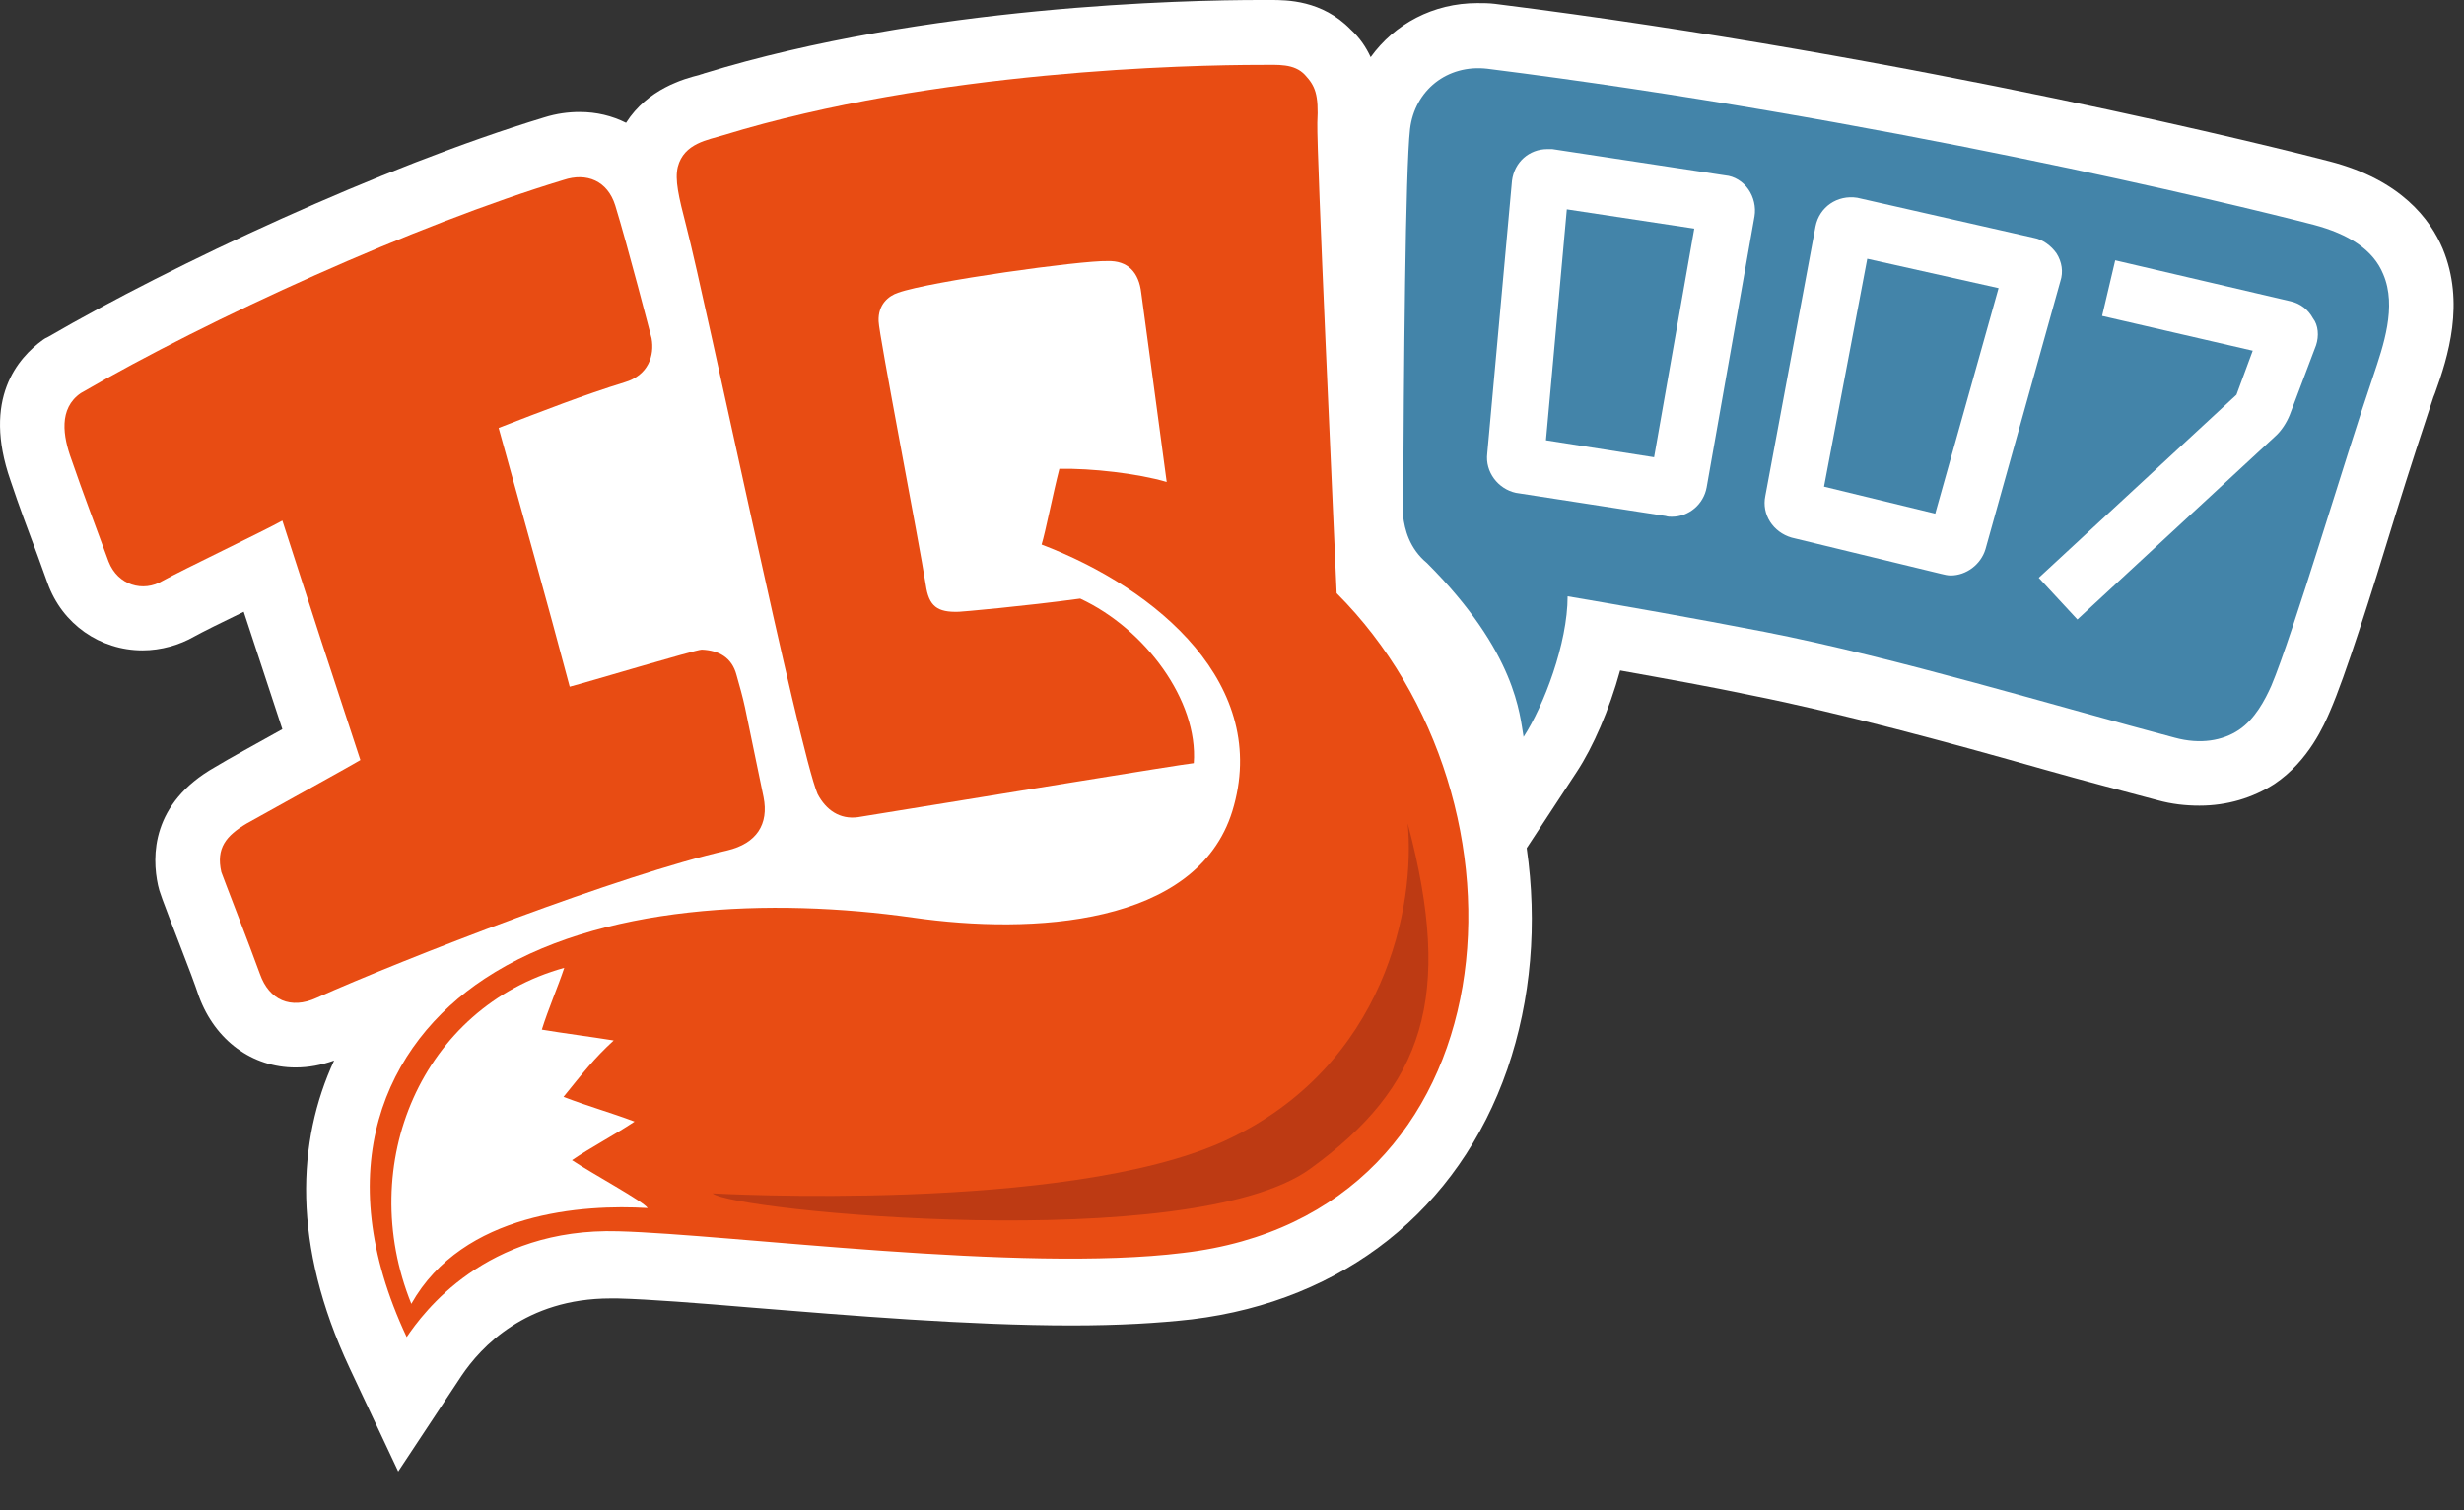
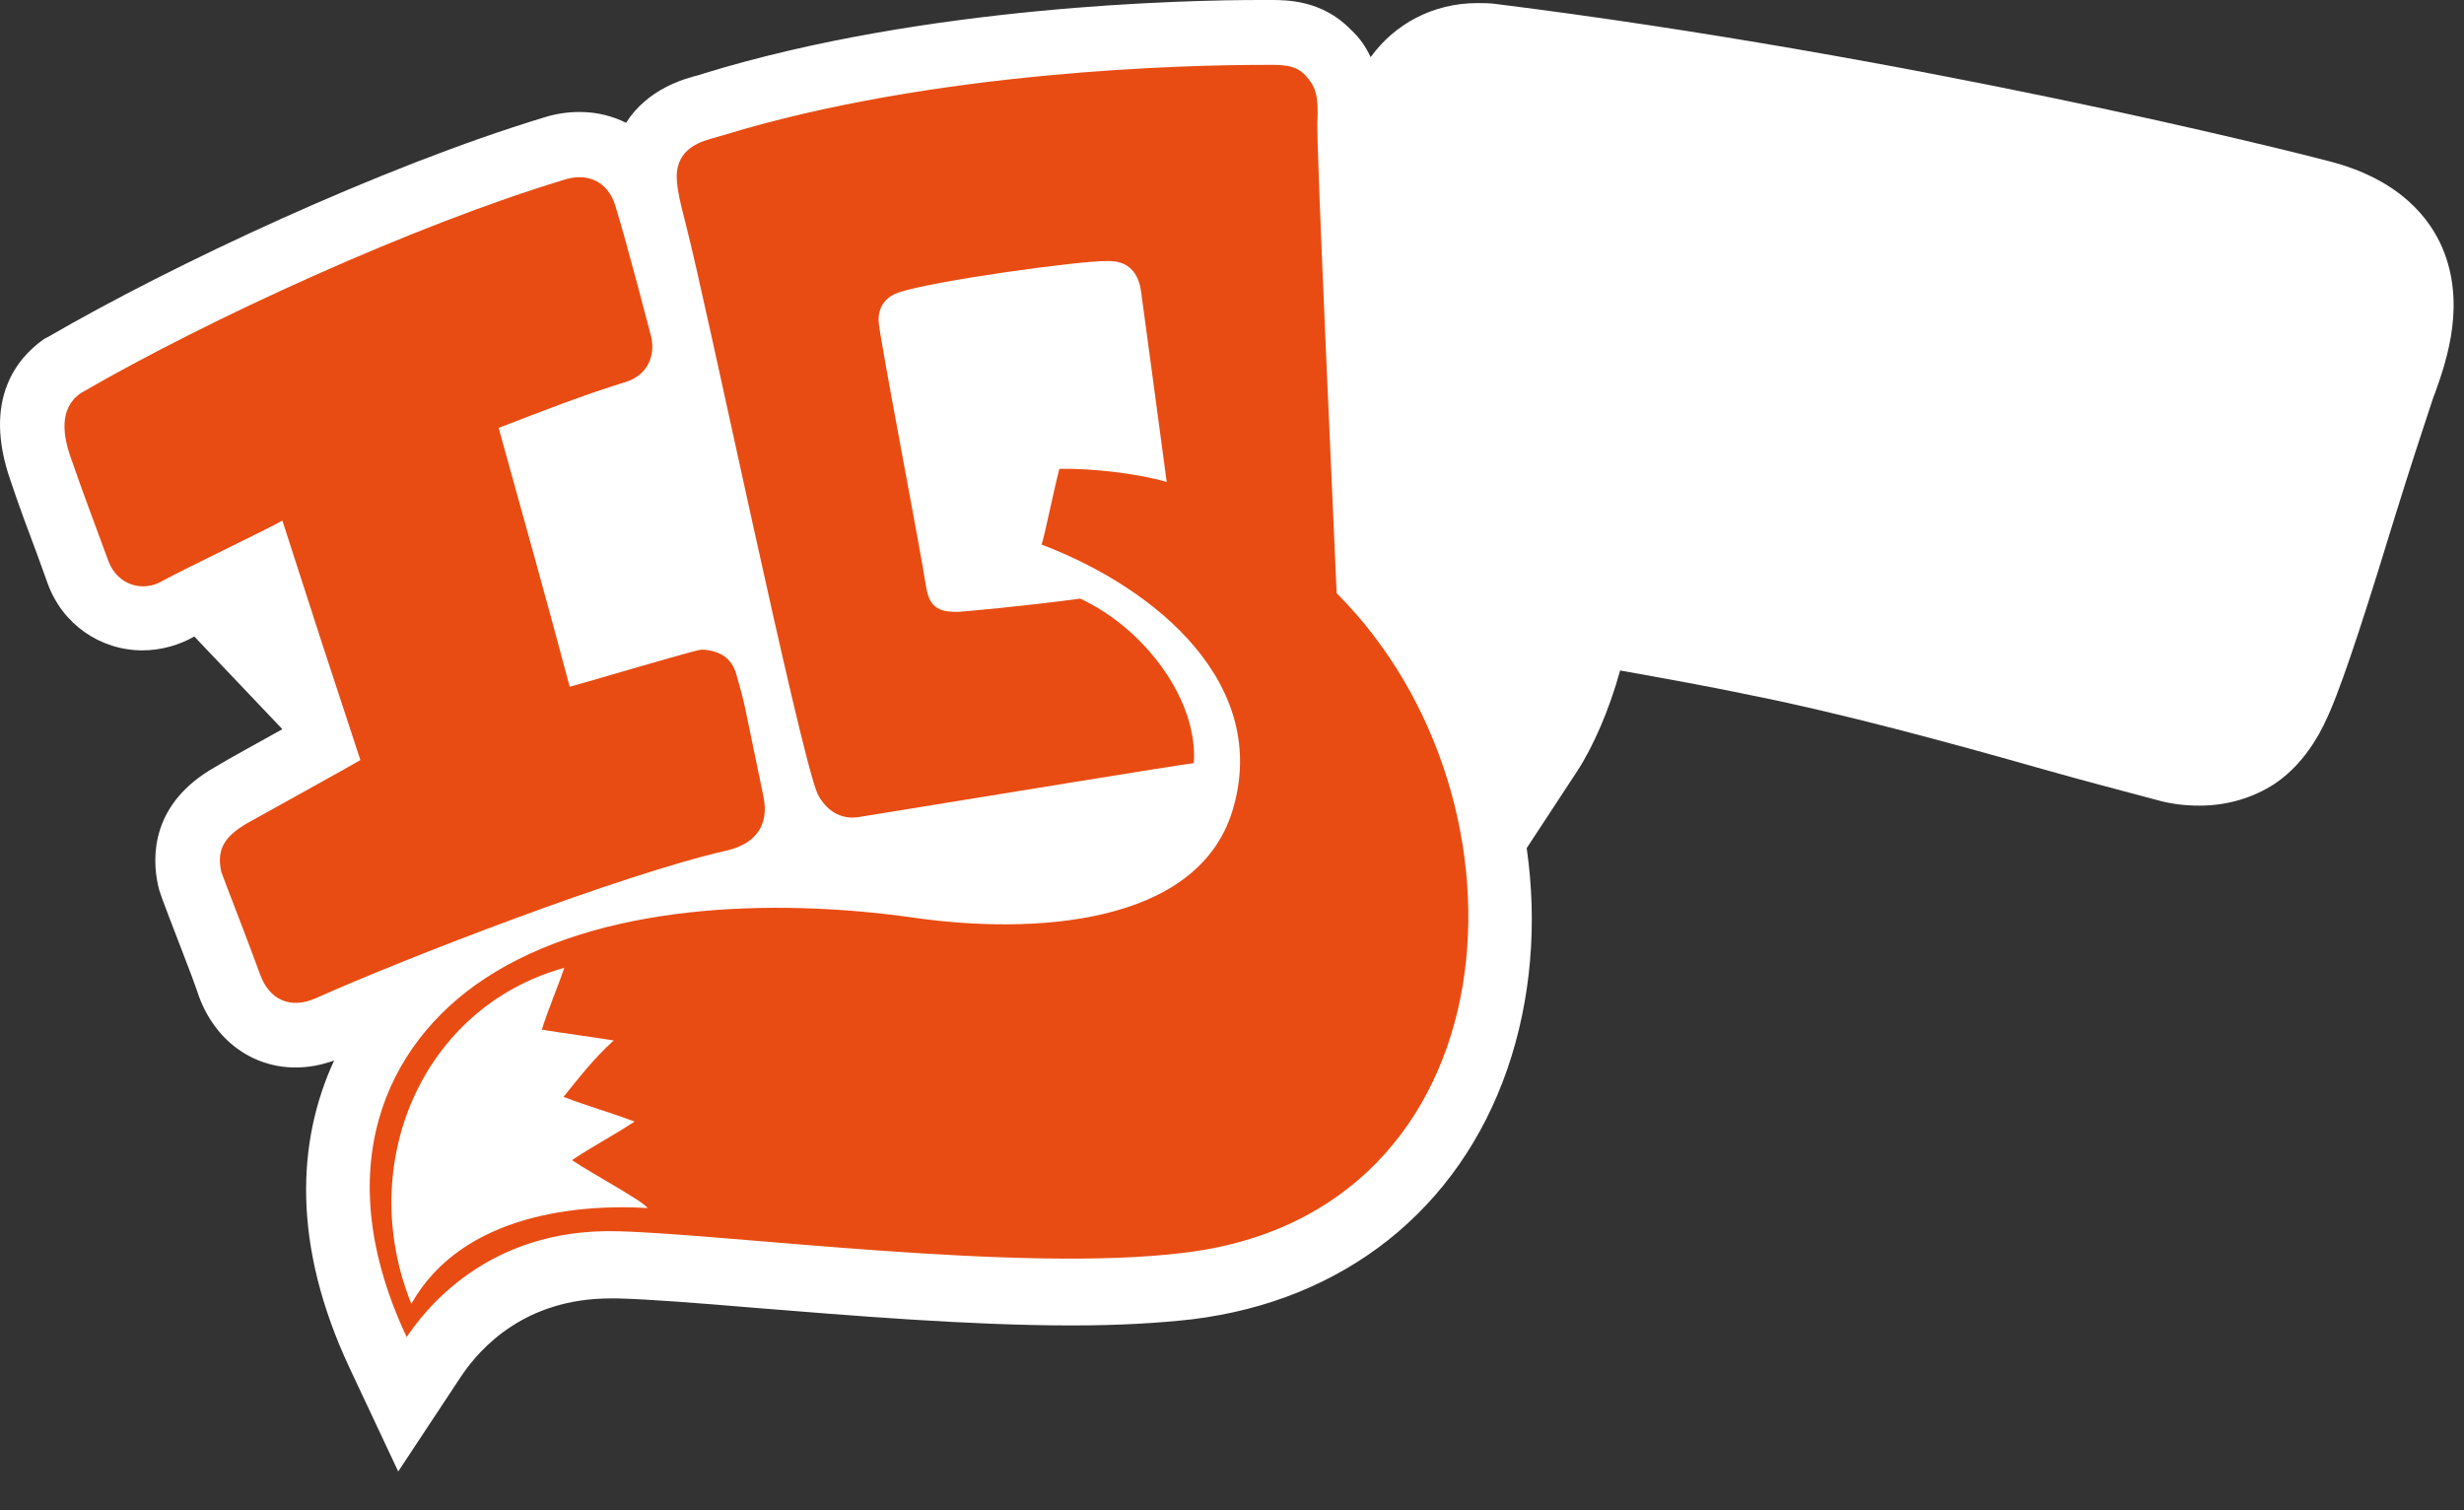
<svg xmlns="http://www.w3.org/2000/svg" width="62" height="38" viewBox="0 0 62 38" fill="none">
  <rect x="0" y="0" width="62" height="38" fill="#333333" stroke="none" />
-   <path d="M61.465 6.258C61.154 5.52 60.415 4.528 58.627 4.062C57.597 3.79 48.171 1.419 37.618 0.097C37.462 0.078 37.326 0.078 37.171 0.078C36.063 0.078 35.091 0.602 34.489 1.438C34.372 1.186 34.217 0.952 33.983 0.739C33.264 6.02377e-07 32.37 0 31.982 0H31.709C29.844 0 23.294 0.136 17.716 1.846C17.677 1.866 17.639 1.866 17.6 1.885C17.211 1.982 16.297 2.235 15.753 3.09C15.403 2.915 15.015 2.818 14.587 2.818C14.296 2.818 14.004 2.857 13.693 2.954C9.592 4.198 4.326 6.666 1.216 8.474L1.138 8.513L1.08 8.551C0.458 8.998 -0.455 10.028 0.264 12.089C0.477 12.73 0.711 13.352 0.944 13.974L1.197 14.673C1.566 15.704 2.518 16.364 3.587 16.364C4.053 16.364 4.52 16.228 4.889 16.015C5.064 15.917 5.608 15.645 6.133 15.393L7.105 18.347C6.483 18.697 5.764 19.085 5.414 19.299C3.801 20.212 3.82 21.553 3.976 22.273C4.015 22.447 4.034 22.506 4.559 23.866C4.734 24.313 4.909 24.78 5.006 25.071C5.414 26.179 6.347 26.859 7.435 26.859C7.766 26.859 8.077 26.801 8.407 26.684C7.474 28.706 7.338 31.31 8.796 34.419L10.02 37.024L11.614 34.614C12.1 33.895 13.227 32.67 15.365 32.67C15.423 32.67 15.481 32.67 15.54 32.67C16.336 32.69 17.561 32.787 18.96 32.904C21.37 33.098 24.363 33.35 26.967 33.35C28.153 33.35 29.144 33.292 29.999 33.195C33.809 32.729 36.704 30.435 37.929 26.898C38.531 25.149 38.687 23.225 38.415 21.34L39.678 19.416C40.086 18.794 40.494 17.861 40.766 16.87C41.952 17.083 43.04 17.278 44.051 17.491C46.305 17.939 49.026 18.677 51.417 19.357C52.447 19.649 53.418 19.901 54.293 20.135C54.643 20.232 54.993 20.271 55.343 20.271C56.042 20.271 56.684 20.076 57.228 19.727C58.102 19.143 58.491 18.211 58.627 17.9C59.016 17.006 59.638 15.043 60.279 12.944C60.629 11.816 60.979 10.748 61.231 9.99L61.27 9.892C61.601 8.979 62.028 7.619 61.465 6.258Z" fill="white" />
+   <path d="M61.465 6.258C61.154 5.52 60.415 4.528 58.627 4.062C57.597 3.79 48.171 1.419 37.618 0.097C37.462 0.078 37.326 0.078 37.171 0.078C36.063 0.078 35.091 0.602 34.489 1.438C34.372 1.186 34.217 0.952 33.983 0.739C33.264 6.02377e-07 32.37 0 31.982 0H31.709C29.844 0 23.294 0.136 17.716 1.846C17.677 1.866 17.639 1.866 17.6 1.885C17.211 1.982 16.297 2.235 15.753 3.09C15.403 2.915 15.015 2.818 14.587 2.818C14.296 2.818 14.004 2.857 13.693 2.954C9.592 4.198 4.326 6.666 1.216 8.474L1.138 8.513L1.08 8.551C0.458 8.998 -0.455 10.028 0.264 12.089C0.477 12.73 0.711 13.352 0.944 13.974L1.197 14.673C1.566 15.704 2.518 16.364 3.587 16.364C4.053 16.364 4.52 16.228 4.889 16.015L7.105 18.347C6.483 18.697 5.764 19.085 5.414 19.299C3.801 20.212 3.82 21.553 3.976 22.273C4.015 22.447 4.034 22.506 4.559 23.866C4.734 24.313 4.909 24.78 5.006 25.071C5.414 26.179 6.347 26.859 7.435 26.859C7.766 26.859 8.077 26.801 8.407 26.684C7.474 28.706 7.338 31.31 8.796 34.419L10.02 37.024L11.614 34.614C12.1 33.895 13.227 32.67 15.365 32.67C15.423 32.67 15.481 32.67 15.54 32.67C16.336 32.69 17.561 32.787 18.96 32.904C21.37 33.098 24.363 33.35 26.967 33.35C28.153 33.35 29.144 33.292 29.999 33.195C33.809 32.729 36.704 30.435 37.929 26.898C38.531 25.149 38.687 23.225 38.415 21.34L39.678 19.416C40.086 18.794 40.494 17.861 40.766 16.87C41.952 17.083 43.04 17.278 44.051 17.491C46.305 17.939 49.026 18.677 51.417 19.357C52.447 19.649 53.418 19.901 54.293 20.135C54.643 20.232 54.993 20.271 55.343 20.271C56.042 20.271 56.684 20.076 57.228 19.727C58.102 19.143 58.491 18.211 58.627 17.9C59.016 17.006 59.638 15.043 60.279 12.944C60.629 11.816 60.979 10.748 61.231 9.99L61.27 9.892C61.601 8.979 62.028 7.619 61.465 6.258Z" fill="white" />
  <path fill-rule="evenodd" clip-rule="evenodd" d="M33.633 14.926C33.555 13.08 33.128 3.848 33.147 3.09C33.186 2.371 33.089 2.157 32.836 1.885C32.564 1.594 32.156 1.633 31.728 1.633C29.94 1.633 23.527 1.769 18.202 3.401C17.832 3.518 17.21 3.596 17.055 4.198C16.977 4.528 17.074 4.937 17.269 5.694C17.774 7.638 20.106 18.891 20.573 19.979C20.787 20.387 21.136 20.621 21.583 20.562C24.829 20.038 29.668 19.241 30.038 19.202C30.154 17.628 28.813 15.82 27.181 15.062C25.742 15.257 24.188 15.393 24.129 15.393C23.585 15.412 23.371 15.257 23.294 14.712C23.138 13.702 22.108 8.377 22.108 8.085C22.089 7.657 22.361 7.444 22.594 7.366C23.41 7.074 27.22 6.55 27.861 6.569C28.386 6.55 28.658 6.861 28.716 7.366C28.813 8.104 29.163 10.65 29.357 12.127C28.638 11.914 27.453 11.778 26.656 11.797C26.5 12.4 26.306 13.391 26.209 13.702C29.124 14.809 31.981 17.239 31.009 20.407C30.115 23.303 25.956 23.516 22.983 23.089C19.426 22.584 15.053 22.739 12.196 24.624C9.689 26.276 8.251 29.425 10.233 33.642C10.641 33.04 12.216 30.882 15.559 30.98C18.377 31.057 25.703 32.029 29.765 31.524C38.142 30.552 38.861 20.154 33.633 14.926ZM10.35 32.806C8.931 29.289 10.622 25.343 14.198 24.352C14.043 24.819 13.79 25.402 13.634 25.907C14.217 26.004 14.839 26.082 15.442 26.179C14.937 26.645 14.684 26.976 14.179 27.598C14.781 27.831 15.345 27.986 15.967 28.22C15.442 28.57 14.878 28.861 14.392 29.191C14.917 29.541 16.18 30.221 16.297 30.396C14.684 30.299 11.652 30.494 10.35 32.806Z" fill="#E84C13" />
  <path fill-rule="evenodd" clip-rule="evenodd" d="M12.547 10.767C13.149 12.944 13.752 15.082 14.335 17.278C14.723 17.181 17.503 16.345 17.658 16.345C18.086 16.364 18.416 16.539 18.533 16.986C18.61 17.258 18.688 17.53 18.746 17.802C18.902 18.561 19.057 19.299 19.213 20.057C19.349 20.737 19.038 21.223 18.299 21.398C15.637 22 10.175 24.119 7.96 25.11C7.319 25.402 6.774 25.168 6.541 24.508C6.289 23.808 5.608 22.059 5.569 21.942C5.433 21.34 5.686 21.029 6.211 20.718C6.91 20.329 8.912 19.221 9.068 19.124C8.387 17.064 7.785 15.218 7.105 13.099C6.697 13.332 4.578 14.343 4.092 14.615C3.606 14.907 2.965 14.732 2.732 14.129C2.421 13.274 2.091 12.419 1.799 11.564C1.585 10.981 1.469 10.281 2.032 9.892C5.278 8.007 10.448 5.656 14.179 4.528C14.762 4.334 15.287 4.548 15.481 5.17C15.792 6.18 16.375 8.435 16.395 8.513C16.473 8.94 16.317 9.445 15.714 9.62C14.704 9.931 13.654 10.339 12.547 10.767Z" fill="#E84C13" />
-   <path fill-rule="evenodd" clip-rule="evenodd" d="M17.93 30.027C18.435 30.474 29.979 31.582 32.972 29.405C35.81 27.345 36.587 25.11 35.421 20.718C35.616 22.739 34.897 26.82 30.815 28.706C26.811 30.532 17.93 30.027 17.93 30.027Z" fill="#BD3A13" />
-   <path d="M45.897 12.244L48.695 12.924L50.289 7.249L46.985 6.511L45.897 12.244Z" fill="#4384A9" />
-   <path d="M38.9 11.078L41.621 11.505L42.632 5.752L39.425 5.267L38.9 11.078Z" fill="#4384A9" />
-   <path d="M59.968 6.9C59.715 6.278 59.093 5.889 58.219 5.656C56.198 5.131 47.18 2.955 37.423 1.73C36.413 1.614 35.596 2.274 35.48 3.246C35.363 4.276 35.324 9.271 35.305 12.983C35.344 13.313 35.46 13.799 35.907 14.168C38.162 16.423 38.24 17.997 38.337 18.541C38.842 17.764 39.445 16.19 39.445 15.004C40.825 15.238 42.593 15.548 44.401 15.898C47.685 16.54 51.786 17.783 54.721 18.561C55.362 18.736 55.925 18.639 56.334 18.366C56.742 18.094 56.994 17.608 57.15 17.259C57.694 15.976 58.996 11.564 59.715 9.465C59.968 8.707 60.318 7.716 59.968 6.9ZM44.148 5.442L42.943 12.264C42.865 12.691 42.496 13.002 42.068 13.002C42.01 13.002 41.971 13.002 41.913 12.983L38.142 12.4C37.695 12.303 37.365 11.875 37.423 11.409L38.045 4.548C38.104 4.082 38.473 3.751 38.939 3.751H39.056L43.409 4.412C43.643 4.432 43.856 4.568 43.992 4.762C44.128 4.956 44.187 5.209 44.148 5.442ZM49.084 14.479C49.007 14.479 48.929 14.46 48.851 14.441L45.081 13.527C44.614 13.391 44.323 12.944 44.42 12.478L45.683 5.695C45.78 5.209 46.227 4.898 46.733 4.976L51.183 5.986C51.397 6.025 51.611 6.181 51.747 6.375C51.883 6.589 51.922 6.842 51.844 7.075L49.959 13.819C49.842 14.207 49.473 14.479 49.084 14.479ZM58.277 8.688L57.616 10.437C57.539 10.631 57.403 10.845 57.247 10.981L52.272 15.587L51.3 14.538L56.275 9.932C56.256 9.951 56.275 9.932 56.275 9.932L56.684 8.824L52.894 7.949L53.224 6.55L57.636 7.58C57.888 7.638 58.083 7.794 58.199 8.008C58.335 8.183 58.355 8.455 58.277 8.688Z" fill="#4384A9" />
</svg>